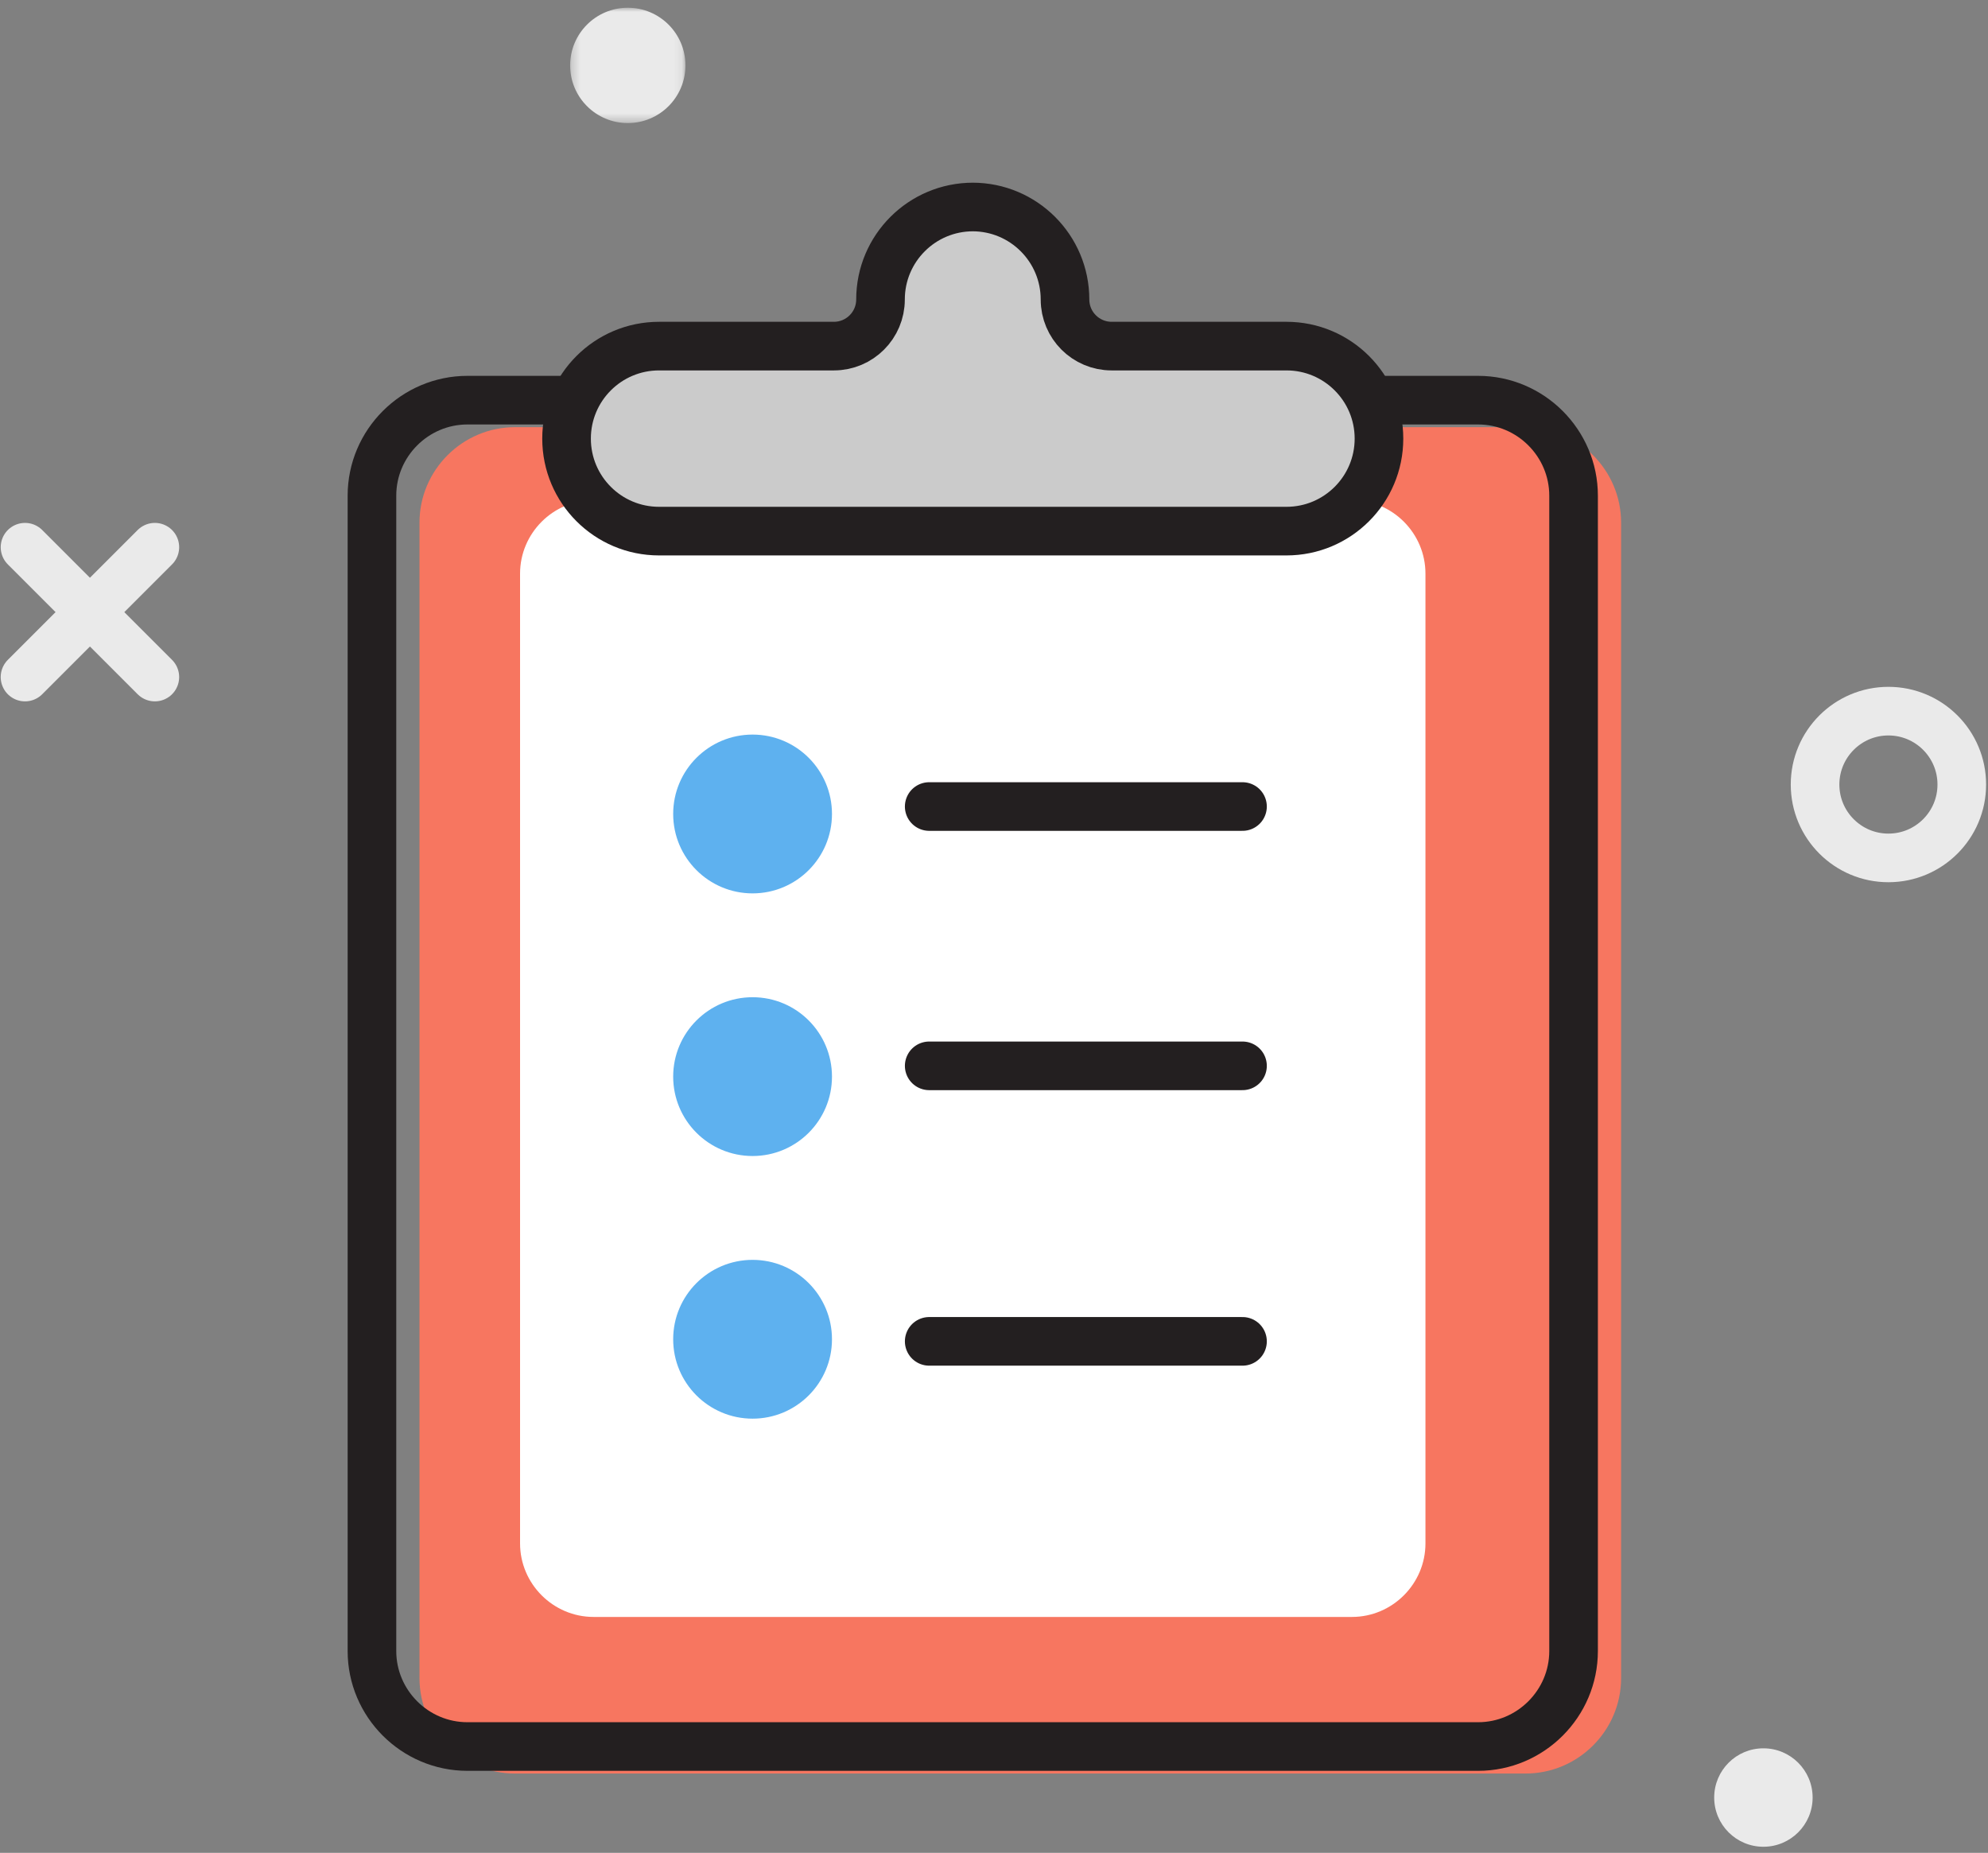
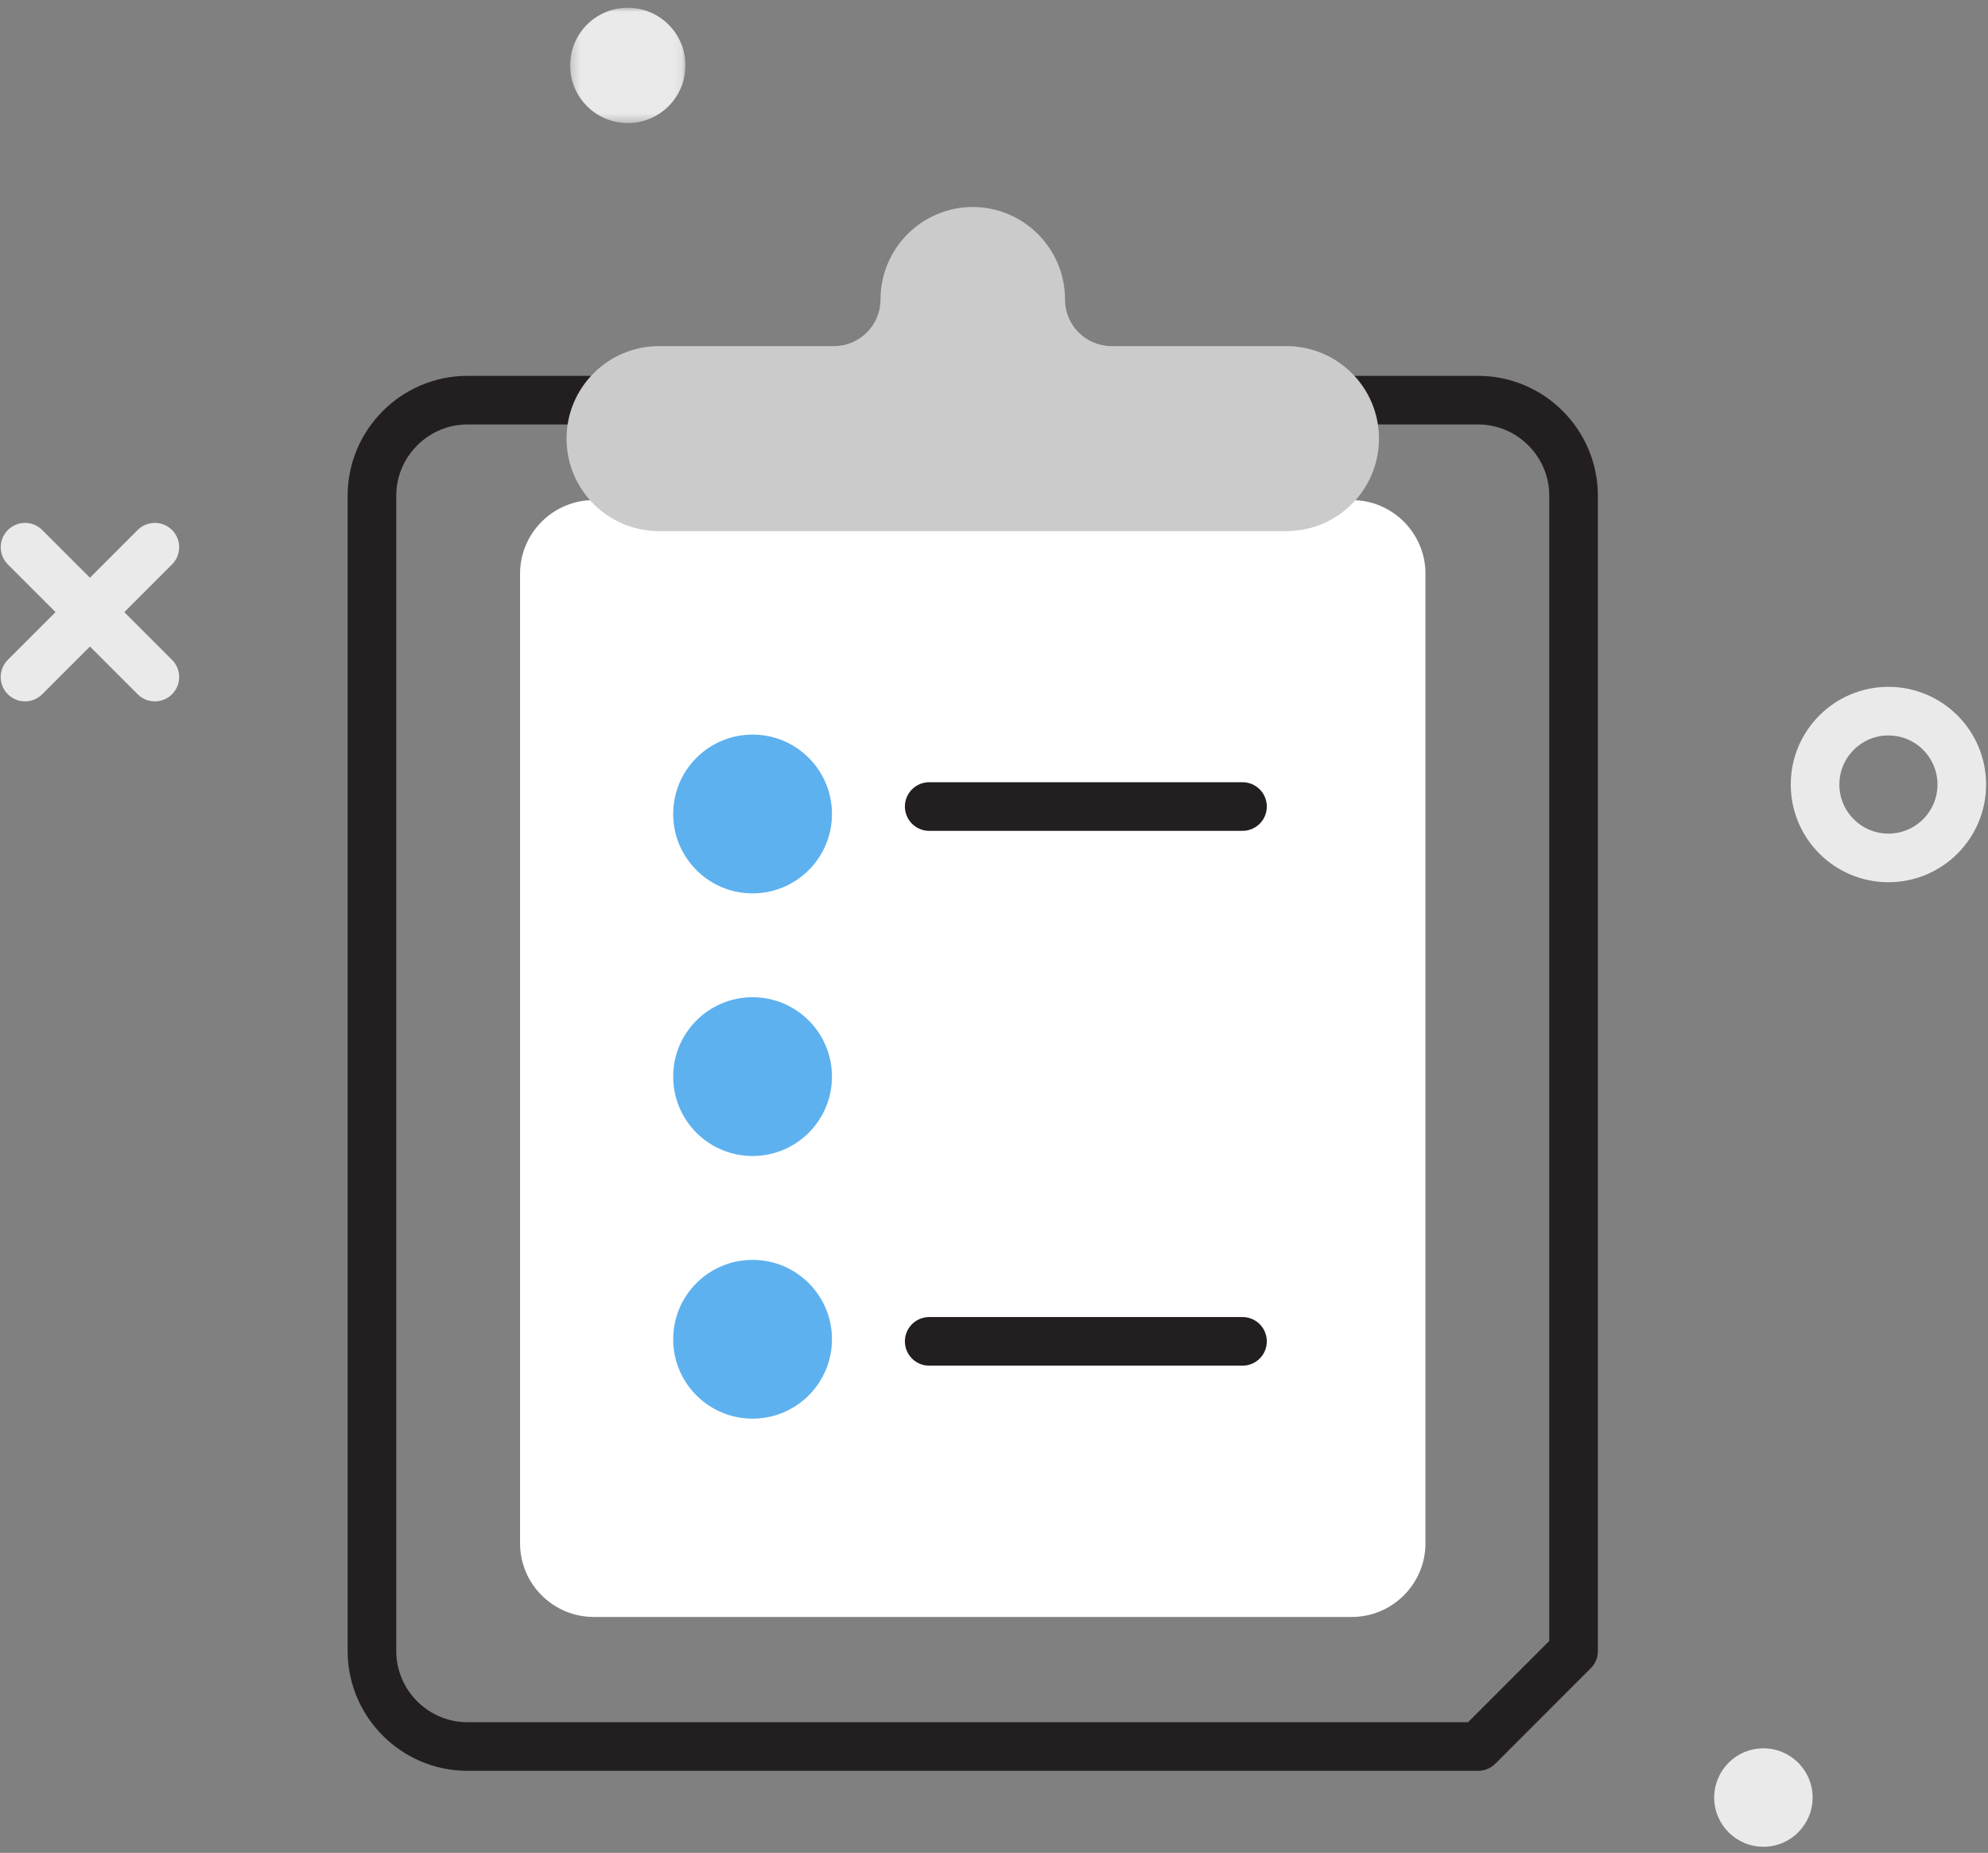
<svg xmlns="http://www.w3.org/2000/svg" xmlns:xlink="http://www.w3.org/1999/xlink" width="235px" height="219px" viewBox="0 0 235 219" version="1.1">
  <rect x="0" y="0" width="235" height="219" fill="#808080" stroke="none" />
  <title>Group 27</title>
  <desc>Created with Sketch.</desc>
  <defs>
    <polygon id="path-1" points="0.266 0.008 13.897 0.008 13.897 13.638 0.266 13.638" />
  </defs>
  <g id="Page-1" stroke="none" stroke-width="1" fill="none" fill-rule="evenodd">
    <g id="Artboard-Copy-17" transform="translate(-1064, -577)">
      <g id="Group-27" transform="translate(958, 464)">
-         <rect id="Rectangle-Copy-2" x="0" y="0" width="445" height="445" />
        <g id="Group-4" transform="translate(108, 113)">
-           <rect id="Rectangle" fill="#FFFFFF" x="59.481" y="59" width="115" height="140" />
          <g id="Group-34">
-             <path d="M178.346,209.627 L58.872,209.627 C52.666,209.627 47.587,204.55 47.587,198.342 L47.587,61.776 C47.587,55.569 52.666,50.491 58.872,50.491 L178.346,50.491 C184.552,50.491 189.63,55.569 189.63,61.776 L189.63,198.342 C189.63,204.55 184.552,209.627 178.346,209.627" id="Fill-1" fill="#F77660" />
            <path d="M157.812,191.118 L68.167,191.118 C63.388,191.118 59.476,187.207 59.476,182.427 L59.476,67.802 C59.476,63.021 63.388,59.111 68.167,59.111 L157.812,59.111 C162.591,59.111 166.502,63.021 166.502,67.802 L166.502,182.427 C166.502,187.207 162.591,191.118 157.812,191.118" id="Fill-3" fill="#FFFFFF" />
            <path d="M96.347,96.209 C96.347,101.394 92.146,105.595 86.963,105.595 C81.779,105.595 77.576,101.394 77.576,96.209 C77.576,91.025 81.779,86.825 86.963,86.825 C92.146,86.825 96.347,91.025 96.347,96.209" id="Fill-5" fill="#5EB1EF" />
            <path d="M96.347,127.254 C96.347,132.437 92.146,136.638 86.963,136.638 C81.779,136.638 77.576,132.437 77.576,127.254 C77.576,122.07 81.779,117.869 86.963,117.869 C92.146,117.869 96.347,122.07 96.347,127.254" id="Fill-7" fill="#5EB1EF" />
            <path d="M96.347,158.297 C96.347,163.481 92.146,167.682 86.963,167.682 C81.779,167.682 77.576,163.481 77.576,158.297 C77.576,153.114 81.779,148.913 86.963,148.913 C92.146,148.913 96.347,153.114 96.347,158.297" id="Fill-9" fill="#5EB1EF" />
-             <path d="M172.726,206.435 L53.253,206.435 C47.046,206.435 41.968,201.357 41.968,195.149 L41.968,58.583 C41.968,52.376 47.046,47.298 53.253,47.298 L172.726,47.298 C178.933,47.298 184.011,52.376 184.011,58.583 L184.011,195.149 C184.011,201.357 178.933,206.435 172.726,206.435 Z" id="Stroke-11" stroke="#231F20" stroke-width="5.747" stroke-linecap="round" stroke-linejoin="round" />
+             <path d="M172.726,206.435 L53.253,206.435 C47.046,206.435 41.968,201.357 41.968,195.149 L41.968,58.583 C41.968,52.376 47.046,47.298 53.253,47.298 L172.726,47.298 C178.933,47.298 184.011,52.376 184.011,58.583 L184.011,195.149 Z" id="Stroke-11" stroke="#231F20" stroke-width="5.747" stroke-linecap="round" stroke-linejoin="round" />
            <path d="M123.894,35.4 L123.894,35.4 C123.894,29.362 118.998,24.466 112.96,24.466 L113.018,24.466 C106.98,24.466 102.084,29.362 102.084,35.4 C102.084,38.444 99.616,40.909 96.575,40.909 L75.906,40.909 C69.868,40.909 64.972,45.805 64.972,51.843 C64.972,57.883 69.868,62.777 75.906,62.777 L150.072,62.777 C156.11,62.777 161.007,57.883 161.007,51.843 C161.007,45.805 156.11,40.909 150.072,40.909 L129.404,40.909 C126.362,40.909 123.894,38.444 123.894,35.4" id="Fill-13" fill="#CBCBCB" />
-             <path d="M123.894,35.4 L123.894,35.4 C123.894,29.362 118.998,24.466 112.96,24.466 L113.018,24.466 C106.98,24.466 102.084,29.362 102.084,35.4 C102.084,38.444 99.616,40.909 96.575,40.909 L75.906,40.909 C69.868,40.909 64.972,45.805 64.972,51.843 C64.972,57.883 69.868,62.777 75.906,62.777 L150.072,62.777 C156.11,62.777 161.007,57.883 161.007,51.843 C161.007,45.805 156.11,40.909 150.072,40.909 L129.404,40.909 C126.362,40.909 123.894,38.444 123.894,35.4 Z" id="Stroke-15" stroke="#231F20" stroke-width="5.747" stroke-linecap="round" stroke-linejoin="round" />
            <path d="M107.84,95.33 L144.876,95.33" id="Stroke-17" stroke="#231F20" stroke-width="5.747" stroke-linecap="round" stroke-linejoin="round" />
-             <path d="M107.84,125.98 L144.876,125.98" id="Stroke-19" stroke="#231F20" stroke-width="5.747" stroke-linecap="round" stroke-linejoin="round" />
            <path d="M107.84,158.545 L144.876,158.545" id="Stroke-21" stroke="#231F20" stroke-width="5.747" stroke-linecap="round" stroke-linejoin="round" />
            <path d="M212.557,92.73 C212.557,97.518 216.44,101.403 221.228,101.403 C226.019,101.403 229.902,97.518 229.902,92.73 C229.902,87.941 226.019,84.056 221.228,84.056 C216.44,84.056 212.557,87.941 212.557,92.73 Z" id="Stroke-23" stroke="#EAEAEA" stroke-width="5.747" />
            <path d="M0.958,64.679 L16.305,80.026" id="Stroke-25" stroke="#EAEAEA" stroke-width="5.747" stroke-linecap="round" />
            <path d="M16.305,64.679 L0.957,80.026" id="Stroke-27" stroke="#EAEAEA" stroke-width="5.747" stroke-linecap="round" />
            <g id="Group-31" transform="translate(65.129, 0.908)">
              <mask id="mask-2" fill="white">
                <use xlink:href="#path-1" />
              </mask>
              <g id="Clip-30" />
              <path d="M13.897,6.822 C13.897,10.586 10.844,13.638 7.08,13.638 C3.318,13.638 0.266,10.586 0.266,6.822 C0.266,3.058 3.318,0.007 7.08,0.007 C10.844,0.007 13.897,3.058 13.897,6.822" id="Fill-29" fill="#EAEAEA" mask="url(#mask-2)" />
            </g>
            <path d="M212.269,212.465 C212.269,215.679 209.663,218.282 206.451,218.282 C203.237,218.282 200.633,215.679 200.633,212.465 C200.633,209.252 203.237,206.647 206.451,206.647 C209.663,206.647 212.269,209.252 212.269,212.465" id="Fill-32" fill="#EAEAEA" />
          </g>
        </g>
      </g>
    </g>
  </g>
</svg>